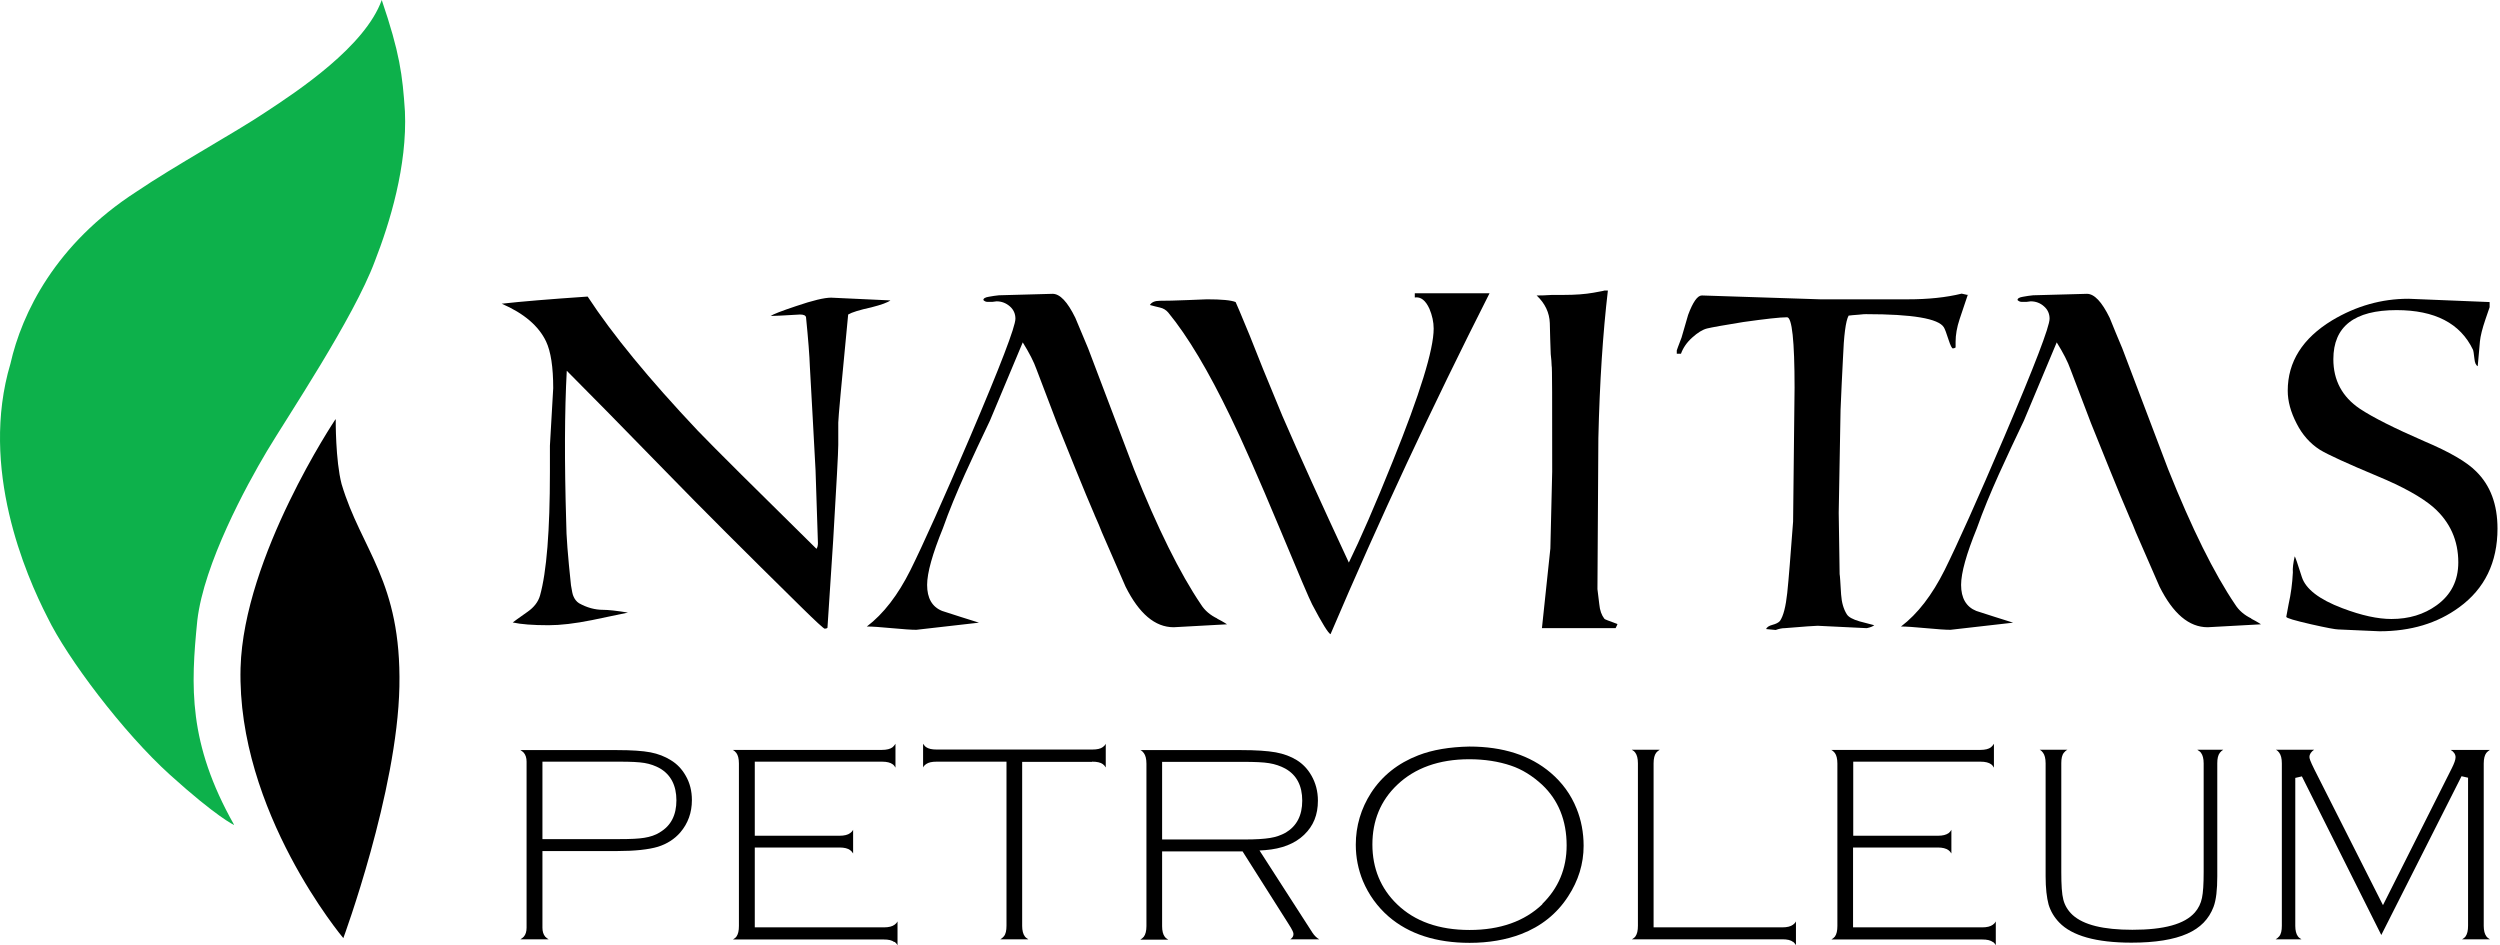
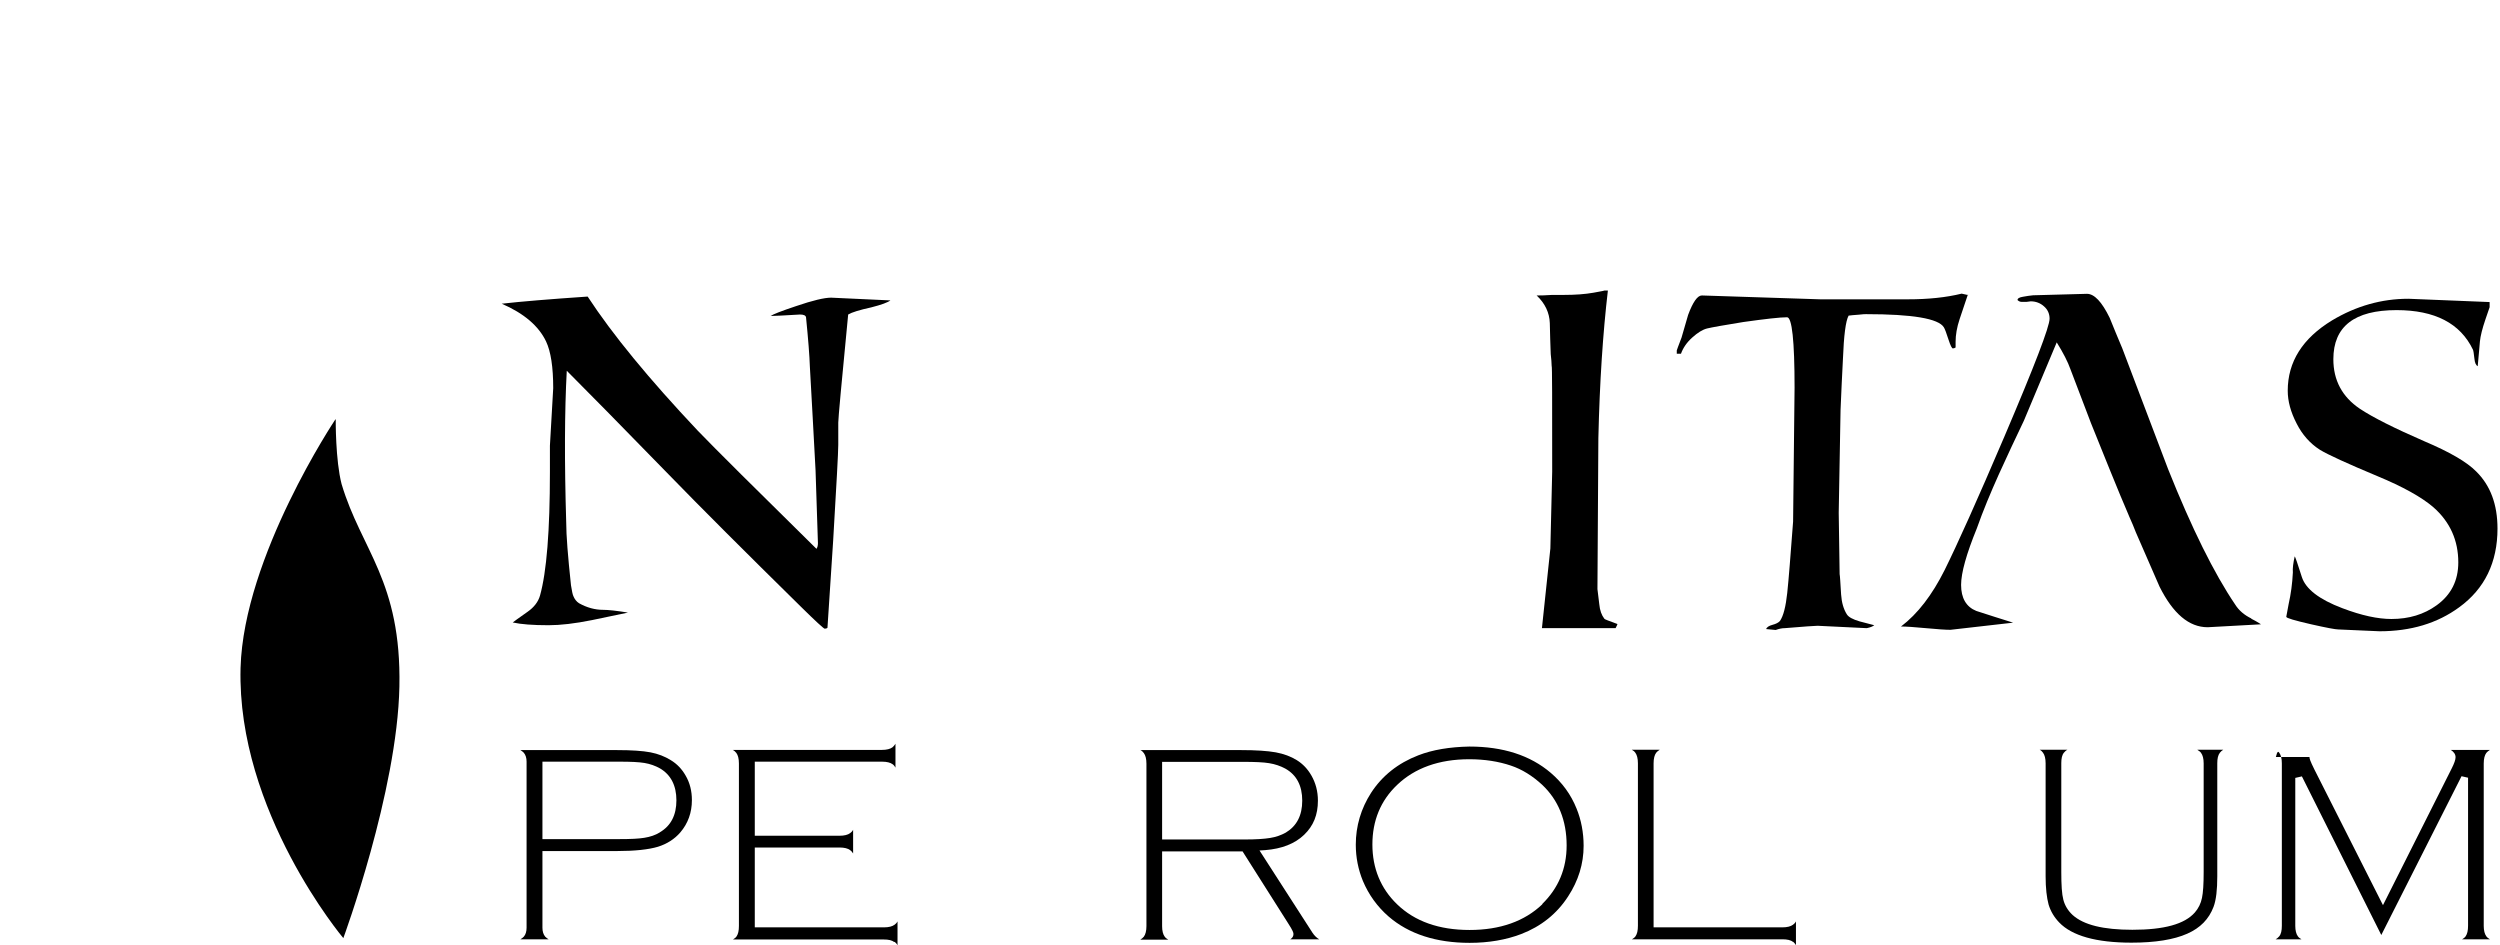
<svg xmlns="http://www.w3.org/2000/svg" width="402" height="152" viewBox="0 0 402 152" fill="none">
  <path d="M109.397 133.848C110.627 132.408 111.257 130.668 111.257 128.657C111.257 127.187 110.927 125.867 110.237 124.697C109.637 123.647 108.857 122.836 107.867 122.236C106.907 121.636 105.827 121.216 104.597 120.976C103.336 120.736 101.536 120.616 99.256 120.616H83.684C83.894 120.736 84.074 120.886 84.224 121.036C84.524 121.396 84.674 121.876 84.674 122.476V149.18C84.674 149.78 84.524 150.29 84.224 150.62C84.074 150.77 83.894 150.92 83.684 151.04H88.214C88.004 150.92 87.824 150.77 87.674 150.62C87.374 150.26 87.224 149.78 87.224 149.18V136.848H99.256C102.076 136.848 104.297 136.608 105.797 136.158C107.237 135.708 108.467 134.928 109.397 133.848ZM106.097 133.848C105.377 134.298 104.537 134.568 103.606 134.718C102.706 134.868 101.416 134.928 99.616 134.928H87.224V122.476H99.616C101.416 122.476 102.736 122.536 103.636 122.686C104.537 122.836 105.377 123.137 106.127 123.557C107.867 124.577 108.767 126.317 108.767 128.687C108.767 131.058 107.897 132.768 106.127 133.818L106.097 133.848Z" fill="black" />
  <path d="M143.842 151.43C144.022 151.58 144.202 151.76 144.322 152V148.159C144.202 148.399 144.022 148.579 143.842 148.699C143.482 148.969 142.911 149.12 142.131 149.12H121.369V136.278H134.99C135.771 136.278 136.341 136.428 136.701 136.698C136.881 136.818 137.031 136.998 137.181 137.238V133.427C137.061 133.668 136.881 133.848 136.701 133.968C136.341 134.238 135.771 134.388 134.99 134.388H121.369V122.476H141.831C142.611 122.476 143.182 122.626 143.542 122.896C143.722 123.016 143.872 123.226 143.992 123.436V119.596C143.842 119.836 143.692 120.016 143.512 120.166C143.151 120.436 142.581 120.586 141.801 120.586H117.828C118.068 120.706 118.248 120.886 118.398 121.066C118.668 121.426 118.818 121.996 118.818 122.776V148.879C118.818 149.66 118.698 150.2 118.428 150.59C118.308 150.77 118.098 150.92 117.858 151.07H142.101C142.881 151.07 143.422 151.19 143.812 151.49L143.842 151.43Z" fill="black" />
-   <path d="M175.616 122.476C176.396 122.476 176.936 122.596 177.326 122.866C177.506 122.986 177.656 123.166 177.806 123.406V119.596C177.686 119.836 177.506 120.016 177.326 120.136C176.966 120.406 176.396 120.526 175.616 120.526H150.622C149.842 120.526 149.302 120.406 148.912 120.136C148.732 120.016 148.582 119.806 148.432 119.596V123.406C148.552 123.166 148.732 122.986 148.912 122.866C149.302 122.596 149.842 122.476 150.622 122.476H161.844V148.849C161.844 149.63 161.724 150.2 161.424 150.56C161.274 150.74 161.094 150.89 160.854 151.04H165.354C165.114 150.89 164.904 150.74 164.784 150.56C164.514 150.2 164.364 149.63 164.364 148.879V122.506H175.586L175.616 122.476Z" fill="black" />
  <path d="M199.769 136.848L207.09 148.4C207.93 149.69 207.99 149.99 207.99 150.2C207.99 150.56 207.81 150.83 207.48 151.04H212.13C211.71 150.8 211.35 150.44 211.05 149.99L202.529 136.758L203.459 136.698C206.1 136.488 208.2 135.678 209.7 134.238C211.2 132.798 211.92 131.028 211.92 128.747C211.92 127.247 211.56 125.897 210.87 124.697C210.27 123.647 209.49 122.836 208.53 122.236C207.57 121.636 206.43 121.216 205.139 120.976C203.789 120.736 201.929 120.616 199.619 120.616H183.387C183.627 120.736 183.807 120.916 183.927 121.096C184.197 121.456 184.347 122.026 184.347 122.806V148.91C184.347 149.69 184.197 150.26 183.927 150.62C183.777 150.8 183.597 150.95 183.357 151.1H187.857C187.617 150.95 187.407 150.8 187.287 150.62C187.017 150.26 186.867 149.69 186.867 148.94V136.908H199.799L199.769 136.848ZM186.837 122.506H199.859C201.779 122.506 203.159 122.566 204.059 122.716C205.019 122.867 205.89 123.167 206.67 123.587C208.5 124.607 209.4 126.347 209.4 128.747C209.4 131.148 208.5 132.828 206.76 133.878C206.01 134.298 205.169 134.598 204.209 134.748C203.279 134.898 201.959 134.988 200.189 134.988H186.867V122.536L186.837 122.506Z" fill="black" />
  <path d="M252.155 144.139C253.806 141.619 254.646 138.888 254.646 136.008C254.646 133.878 254.256 131.837 253.506 130.007C252.606 127.757 251.195 125.837 249.365 124.276C246.065 121.456 241.684 120.046 236.283 120.046C233.133 120.106 230.373 120.556 228.062 121.456C224.792 122.716 222.242 124.757 220.471 127.487C218.851 130.007 218.011 132.828 218.011 135.828C218.011 137.868 218.401 139.818 219.151 141.649C220.081 143.869 221.492 145.819 223.292 147.379C226.562 150.2 230.943 151.61 236.313 151.61C239.374 151.61 242.164 151.13 244.595 150.2C247.805 148.97 250.355 146.929 252.155 144.139ZM248.015 145.399C245.165 148.13 241.234 149.54 236.313 149.54C231.393 149.54 227.492 148.16 224.642 145.399C222.032 142.879 220.681 139.638 220.681 135.798C220.681 131.957 222.002 128.747 224.642 126.227C227.492 123.496 231.393 122.086 236.253 122.086C238.744 122.086 240.994 122.446 242.944 123.106C244.745 123.706 246.425 124.757 247.985 126.197C250.595 128.657 251.915 131.957 251.915 135.948C251.915 139.668 250.595 142.819 247.985 145.369L248.015 145.399Z" fill="black" />
  <path d="M288.31 151.43C288.49 151.55 288.64 151.76 288.79 151.97V148.159C288.67 148.399 288.49 148.579 288.31 148.699C287.95 148.969 287.38 149.119 286.6 149.119H265.897V122.746C265.897 121.966 266.047 121.396 266.317 121.036C266.467 120.856 266.647 120.706 266.887 120.556H262.387C262.627 120.676 262.837 120.856 262.957 121.036C263.227 121.396 263.377 121.966 263.377 122.746V148.849C263.377 149.629 263.257 150.169 262.987 150.56C262.867 150.74 262.657 150.89 262.417 151.04H286.6C287.38 151.04 287.95 151.16 288.31 151.46V151.43Z" fill="black" />
-   <path d="M320.444 151.43C320.624 151.58 320.804 151.76 320.924 152V148.159C320.804 148.399 320.624 148.579 320.444 148.699C320.084 148.969 319.514 149.12 318.734 149.12H297.971V136.278H311.593C312.373 136.278 312.913 136.428 313.303 136.698C313.483 136.818 313.633 136.998 313.783 137.238V133.427C313.663 133.668 313.483 133.848 313.333 133.968C312.943 134.238 312.403 134.388 311.623 134.388H298.001V122.476H318.464C319.244 122.476 319.814 122.626 320.174 122.896C320.354 123.016 320.504 123.226 320.624 123.436V119.596C320.474 119.836 320.324 120.016 320.144 120.166C319.784 120.436 319.214 120.586 318.434 120.586H294.461C294.701 120.706 294.881 120.886 295.031 121.066C295.301 121.426 295.451 121.996 295.451 122.776V148.879C295.451 149.66 295.331 150.2 295.061 150.59C294.911 150.77 294.731 150.92 294.491 151.07H318.734C319.514 151.07 320.084 151.19 320.444 151.49V151.43Z" fill="black" />
  <path d="M353.358 120.586C353.599 120.736 353.809 120.886 353.929 121.066C354.199 121.426 354.349 121.996 354.349 122.746V140.208C354.349 142.158 354.259 143.539 354.079 144.379C353.899 145.279 353.508 146.059 352.938 146.719C351.288 148.609 347.988 149.509 342.887 149.509C338.207 149.509 335.056 148.729 333.286 147.139C332.536 146.449 332.026 145.609 331.786 144.679C331.546 143.779 331.456 142.308 331.456 140.178V122.716C331.456 121.966 331.576 121.396 331.876 121.036C332.026 120.856 332.206 120.676 332.446 120.556H327.975C328.215 120.676 328.395 120.856 328.515 121.036C328.785 121.396 328.935 121.966 328.935 122.746V140.898C328.935 142.819 329.115 144.349 329.415 145.459C329.745 146.539 330.316 147.499 331.126 148.339C333.166 150.47 337.066 151.58 342.737 151.58C346.548 151.58 349.548 151.1 351.708 150.139C353.809 149.209 355.189 147.799 355.939 145.819C356.359 144.709 356.539 143.059 356.539 140.898V122.746C356.539 121.966 356.659 121.426 356.959 121.036C357.109 120.856 357.259 120.706 357.499 120.556H353.358V120.586Z" fill="black" />
-   <path d="M370.131 124.816L382.912 150.349L395.814 124.816L396.864 125.056V148.849C396.864 149.629 396.744 150.169 396.474 150.56C396.354 150.74 396.144 150.89 395.904 151.04H400.375C400.134 150.89 399.924 150.74 399.804 150.56C399.534 150.199 399.384 149.629 399.384 148.879V122.776C399.384 121.996 399.534 121.426 399.804 121.066C399.954 120.886 400.134 120.736 400.375 120.586H394.074C394.584 120.886 394.854 121.306 394.854 121.756C394.854 122.176 394.644 122.746 394.224 123.586L383.182 145.549L372.171 123.766C371.421 122.266 371.361 121.936 371.361 121.726C371.361 121.276 371.631 120.886 372.111 120.556H365.96C366.2 120.676 366.38 120.856 366.5 121.036C366.77 121.396 366.92 121.966 366.92 122.746V148.849C366.92 149.629 366.8 150.199 366.5 150.56C366.35 150.74 366.17 150.89 365.93 151.04H370.071C369.831 150.89 369.621 150.74 369.501 150.56C369.231 150.199 369.081 149.629 369.081 148.879V125.086L370.131 124.846V124.816Z" fill="black" />
+   <path d="M370.131 124.816L382.912 150.349L395.814 124.816L396.864 125.056V148.849C396.864 149.629 396.744 150.169 396.474 150.56C396.354 150.74 396.144 150.89 395.904 151.04H400.375C400.134 150.89 399.924 150.74 399.804 150.56C399.534 150.199 399.384 149.629 399.384 148.879V122.776C399.384 121.996 399.534 121.426 399.804 121.066C399.954 120.886 400.134 120.736 400.375 120.586H394.074C394.584 120.886 394.854 121.306 394.854 121.756C394.854 122.176 394.644 122.746 394.224 123.586L383.182 145.549L372.171 123.766C371.421 122.266 371.361 121.936 371.361 121.726H365.96C366.2 120.676 366.38 120.856 366.5 121.036C366.77 121.396 366.92 121.966 366.92 122.746V148.849C366.92 149.629 366.8 150.199 366.5 150.56C366.35 150.74 366.17 150.89 365.93 151.04H370.071C369.831 150.89 369.621 150.74 369.501 150.56C369.231 150.199 369.081 149.629 369.081 148.879V125.086L370.131 124.846V124.816Z" fill="black" />
  <path d="M53.929 67.44C53.929 67.44 39.183 89.475 38.682 107.393C38.07 130.485 55.208 150.851 55.208 150.851C55.208 150.851 63.889 127.313 64.223 110.398C64.557 93.426 58.102 88.474 54.93 77.846C53.929 74.006 53.984 67.44 53.984 67.44H53.929Z" fill="black" />
-   <path d="M37.625 132.6C30.224 119.468 30.669 110.342 31.727 99.77C32.784 90.644 39.628 78.069 42.911 72.56C46.194 67.051 56.878 51.137 60.272 42.011C62.665 35.89 65.503 26.654 65.113 17.917C64.724 12.019 64.278 8.514 61.385 0C58.714 7.456 47.975 14.579 42.633 18.084C37.903 21.256 27.999 26.709 21.933 30.827C8.913 39.229 3.515 50.358 1.679 58.482C-3.329 75.286 4.127 92.425 7.633 99.269C10.805 105.835 19.819 117.799 27.331 124.587C34.843 131.376 37.625 132.655 37.625 132.655V132.6Z" fill="#0DB14B" />
  <path d="M143.219 48.277C142.777 48.63 141.717 49.013 140.097 49.425C138.211 49.838 136.974 50.221 136.385 50.574C135.324 61.504 134.794 67.277 134.794 67.955V71.519C134.794 72.786 134.499 77.941 133.969 86.985C133.675 91.639 133.351 96.294 133.056 100.948C132.968 101.037 132.791 101.095 132.614 101.095C132.467 101.095 131.171 99.917 128.755 97.531C119.711 88.635 112.641 81.565 107.604 76.38C99.827 68.397 94.318 62.8 91.137 59.618C90.783 66.128 90.754 74.288 91.048 84.039C91.048 86.072 91.314 89.43 91.814 94.114C91.962 95.027 92.079 95.616 92.197 95.852C92.403 96.353 92.698 96.736 93.111 97.001C94.377 97.708 95.673 98.061 96.969 98.061C97.824 98.061 99.179 98.209 100.976 98.503C100.917 98.503 99.002 98.915 95.202 99.711C92.433 100.271 90.106 100.536 88.22 100.536C85.687 100.536 83.772 100.388 82.447 100.094C82.535 100.006 83.36 99.416 84.862 98.356C85.864 97.649 86.541 96.794 86.836 95.763C87.896 91.963 88.427 85.335 88.427 75.909V71.667L88.957 62.417C88.957 59.029 88.574 56.525 87.808 54.905C86.63 52.43 84.273 50.398 80.679 48.836C83.802 48.483 88.427 48.1 94.495 47.688C98.501 53.815 104.393 60.973 112.17 69.222C115.145 72.315 121.538 78.648 131.288 88.252C131.436 88.045 131.524 87.751 131.524 87.338L131.141 75.644C130.847 69.928 130.523 64.361 130.228 58.97C130.169 57.203 129.963 54.551 129.609 51.016C129.55 50.722 129.226 50.574 128.637 50.574C126.104 50.722 124.543 50.81 123.924 50.81C124.277 50.545 125.632 50.015 128.019 49.219C130.699 48.306 132.555 47.864 133.645 47.864L143.19 48.306L143.219 48.277Z" fill="black" />
-   <path d="M195.773 99.476C194.594 98.916 193.711 98.15 193.122 97.207C189.734 92.2 186.14 84.953 182.34 75.438C179.865 68.957 177.42 62.505 174.975 56.025C174.268 54.346 173.591 52.725 172.913 51.105C171.646 48.513 170.439 47.246 169.26 47.246L160.629 47.482C160.128 47.541 159.568 47.6 159.009 47.717C158.42 47.806 158.125 47.983 158.125 48.248C158.331 48.454 158.537 48.542 158.803 48.542H159.568C159.922 48.483 160.158 48.454 160.246 48.454C161.041 48.454 161.748 48.719 162.367 49.249C162.986 49.779 163.28 50.457 163.28 51.252C163.28 52.519 160.865 58.823 156.004 70.224C151.615 80.505 148.404 87.633 146.401 91.669C144.397 95.676 142.07 98.71 139.39 100.742C140.214 100.742 141.54 100.831 143.396 101.008C145.281 101.184 146.577 101.273 147.343 101.273L157.418 100.124C155.444 99.505 153.471 98.887 151.497 98.239C149.877 97.59 149.081 96.176 149.081 94.055C149.081 92.111 149.936 89.077 151.615 84.953C153.618 79.267 156.534 73.228 159.186 67.631L164.459 55.053C165.519 56.761 166.256 58.205 166.668 59.383C168.052 62.977 169.142 65.864 169.967 68.044C171.175 71.048 174.651 79.709 176.036 82.861C176.036 82.92 176.065 82.95 176.095 83.008C176.536 83.981 176.89 84.835 177.185 85.601C178.451 88.488 179.718 91.404 180.985 94.32C183.165 98.68 185.727 100.86 188.732 100.86L197.305 100.389C197.305 100.389 196.715 99.977 195.714 99.476H195.773Z" fill="black" />
-   <path d="M239.518 47.157C230.327 65.304 221.784 83.597 213.949 101.979C213.595 101.832 212.593 100.241 211.003 97.207C210.59 96.441 208.852 92.346 205.759 84.923C202.371 76.822 199.75 70.871 197.864 67.012C194.329 59.677 191.001 54.08 187.848 50.25C187.495 49.838 187.053 49.573 186.523 49.455C185.993 49.337 185.433 49.19 184.903 49.043C185.168 48.601 185.698 48.365 186.493 48.365C187.495 48.365 189.056 48.336 191.118 48.247C193.18 48.159 194.182 48.129 194.064 48.129C196.45 48.129 197.982 48.277 198.689 48.571C198.748 48.63 199.485 50.427 200.957 53.962C202.077 56.849 203.815 61.15 206.201 66.865C208.941 73.198 212.505 81.034 216.894 90.461C218.75 86.661 221.107 81.27 223.935 74.229C228.324 63.359 230.534 56.23 230.534 52.843C230.534 51.782 230.298 50.722 229.856 49.661C229.237 48.306 228.472 47.688 227.499 47.835V47.157H239.489H239.518Z" fill="black" />
  <path d="M260.08 100.389C260.08 100.389 259.962 100.683 259.786 101.008H247.943L249.299 88.193L249.593 75.821C249.593 64.45 249.593 58.794 249.505 58.823C249.505 58.381 249.446 57.733 249.357 56.938C249.299 55.318 249.24 53.668 249.21 51.959C249.151 50.28 248.444 48.778 247.089 47.511C247.59 47.511 248.415 47.511 249.593 47.423C250.919 47.423 251.508 47.423 251.42 47.423C253.305 47.423 254.896 47.305 256.221 47.069C257.547 46.834 258.136 46.716 257.93 46.716H258.548C257.753 53.491 257.223 61.416 257.017 70.459L256.869 94.733C256.958 95.528 257.076 96.353 257.164 97.148C257.252 98.15 257.547 98.945 257.989 99.505C257.989 99.564 258.666 99.829 260.051 100.33L260.08 100.389Z" fill="black" />
  <path d="M316.434 47.364C315.992 48.69 315.55 49.986 315.108 51.312C314.667 52.637 314.46 53.845 314.46 54.964V55.877C314.313 55.966 314.166 56.025 314.019 56.025C313.871 56.025 313.636 55.583 313.341 54.67C312.987 53.55 312.722 52.873 312.575 52.637C311.721 51.223 307.538 50.516 300.055 50.516C299.937 50.516 299.554 50.516 298.847 50.605C298.14 50.663 297.61 50.693 297.257 50.752C296.785 51.606 296.491 53.933 296.344 57.733C296.196 60.473 296.078 63.183 295.961 65.923L295.666 82.449L295.813 92.317C295.872 92.583 295.931 93.673 296.049 95.587C296.137 96.913 296.461 97.974 296.962 98.769C297.227 99.211 297.905 99.594 299.024 99.918C300.556 100.33 301.322 100.536 301.381 100.536C301.116 100.743 300.733 100.89 300.173 101.008L292.278 100.625C291.925 100.625 290.157 100.743 286.976 101.008C286.563 101.008 286.092 101.096 285.532 101.302L284 101.155C284.089 100.86 284.442 100.625 285.002 100.477C285.562 100.33 285.974 100.124 286.21 99.859C286.77 99.064 287.153 97.532 287.388 95.352C287.624 93.142 287.918 89.313 288.331 83.863L288.567 62.329C288.567 54.788 288.154 51.017 287.359 51.017C286.239 51.017 283.883 51.282 280.318 51.783C277.196 52.284 275.251 52.637 274.515 52.814C273.778 52.991 272.983 53.491 272.099 54.287C271.216 55.082 270.626 55.966 270.302 56.879H269.625V56.349C269.625 56.349 269.89 55.553 270.391 54.287C270.744 53.079 271.098 51.871 271.451 50.634C272.217 48.572 272.954 47.511 273.661 47.511L292.691 48.13H306.801C310.042 48.13 312.929 47.835 315.433 47.217L316.493 47.453L316.434 47.364Z" fill="black" />
  <path d="M401.598 84.982C401.598 90.432 399.536 94.674 395.441 97.649C391.906 100.241 387.635 101.508 382.627 101.508C382.509 101.508 381.419 101.449 379.298 101.361C377.177 101.272 376.058 101.213 375.969 101.213C375.557 101.213 374.114 100.948 371.639 100.388C368.958 99.77 367.633 99.387 367.633 99.181L368.016 97.119C368.369 95.557 368.605 93.849 368.693 92.052C368.634 91.404 368.752 90.52 368.988 89.459C369.076 89.518 369.459 90.638 370.137 92.788C370.755 94.703 372.906 96.382 376.647 97.796C379.74 98.975 382.362 99.534 384.542 99.534C387.37 99.534 389.785 98.798 391.818 97.325C394.145 95.646 395.294 93.348 395.294 90.432C395.294 86.897 393.968 83.921 391.288 81.565C389.402 79.944 386.398 78.265 382.274 76.557C377.413 74.524 374.32 73.11 373.024 72.315C371.462 71.313 370.196 69.899 369.282 68.073C368.34 66.246 367.868 64.508 367.868 62.829C367.868 58.175 370.254 54.404 374.997 51.517C378.886 49.19 382.98 48.041 387.281 48.041L400.331 48.571V49.396L399.654 51.37C399.153 52.843 398.859 54.021 398.77 54.905C398.682 55.789 398.593 57.114 398.417 58.882C398.122 58.734 397.945 58.322 397.886 57.674C397.798 56.82 397.71 56.348 397.651 56.23C395.618 51.988 391.523 49.867 385.367 49.867C378.591 49.867 375.203 52.489 375.203 57.762C375.203 61.15 376.618 63.801 379.446 65.716C381.567 67.13 385.043 68.868 389.844 70.96C393.88 72.668 396.679 74.288 398.181 75.82C400.449 78.059 401.598 81.093 401.598 85.011V84.982Z" fill="black" />
  <path d="M362.065 99.476C360.887 98.916 360.003 98.15 359.414 97.207C356.026 92.2 352.432 84.953 348.632 75.438C346.158 68.957 343.713 62.505 341.268 56.025C340.561 54.346 339.883 52.725 339.235 51.105C337.968 48.513 336.76 47.246 335.582 47.246L326.921 47.482C326.42 47.541 325.861 47.6 325.301 47.717C324.712 47.806 324.417 47.983 324.417 48.248C324.624 48.454 324.859 48.542 325.095 48.542H325.861C326.214 48.483 326.45 48.454 326.538 48.454C327.334 48.454 328.07 48.719 328.659 49.249C329.278 49.779 329.573 50.457 329.573 51.252C329.573 52.519 327.157 58.823 322.296 70.224C317.907 80.505 314.696 87.633 312.693 91.669C310.69 95.676 308.363 98.71 305.682 100.742C306.477 100.742 307.832 100.831 309.688 101.008C311.544 101.184 312.87 101.273 313.636 101.273L323.71 100.124C321.737 99.505 319.763 98.887 317.789 98.239C316.169 97.59 315.344 96.176 315.344 94.055C315.344 92.111 316.198 89.077 317.878 84.953C319.881 79.267 322.797 73.228 325.448 67.631L330.721 55.053C331.782 56.761 332.518 58.205 332.931 59.383C334.315 62.977 335.405 65.864 336.23 68.044C337.438 71.048 340.914 79.709 342.299 82.861C342.299 82.92 342.357 82.95 342.357 83.008C342.799 83.981 343.153 84.835 343.447 85.601C344.714 88.488 345.981 91.404 347.248 94.32C349.427 98.68 351.99 100.86 354.995 100.86L363.567 100.389C363.567 100.389 362.978 99.977 361.977 99.476H362.065Z" fill="black" />
</svg>